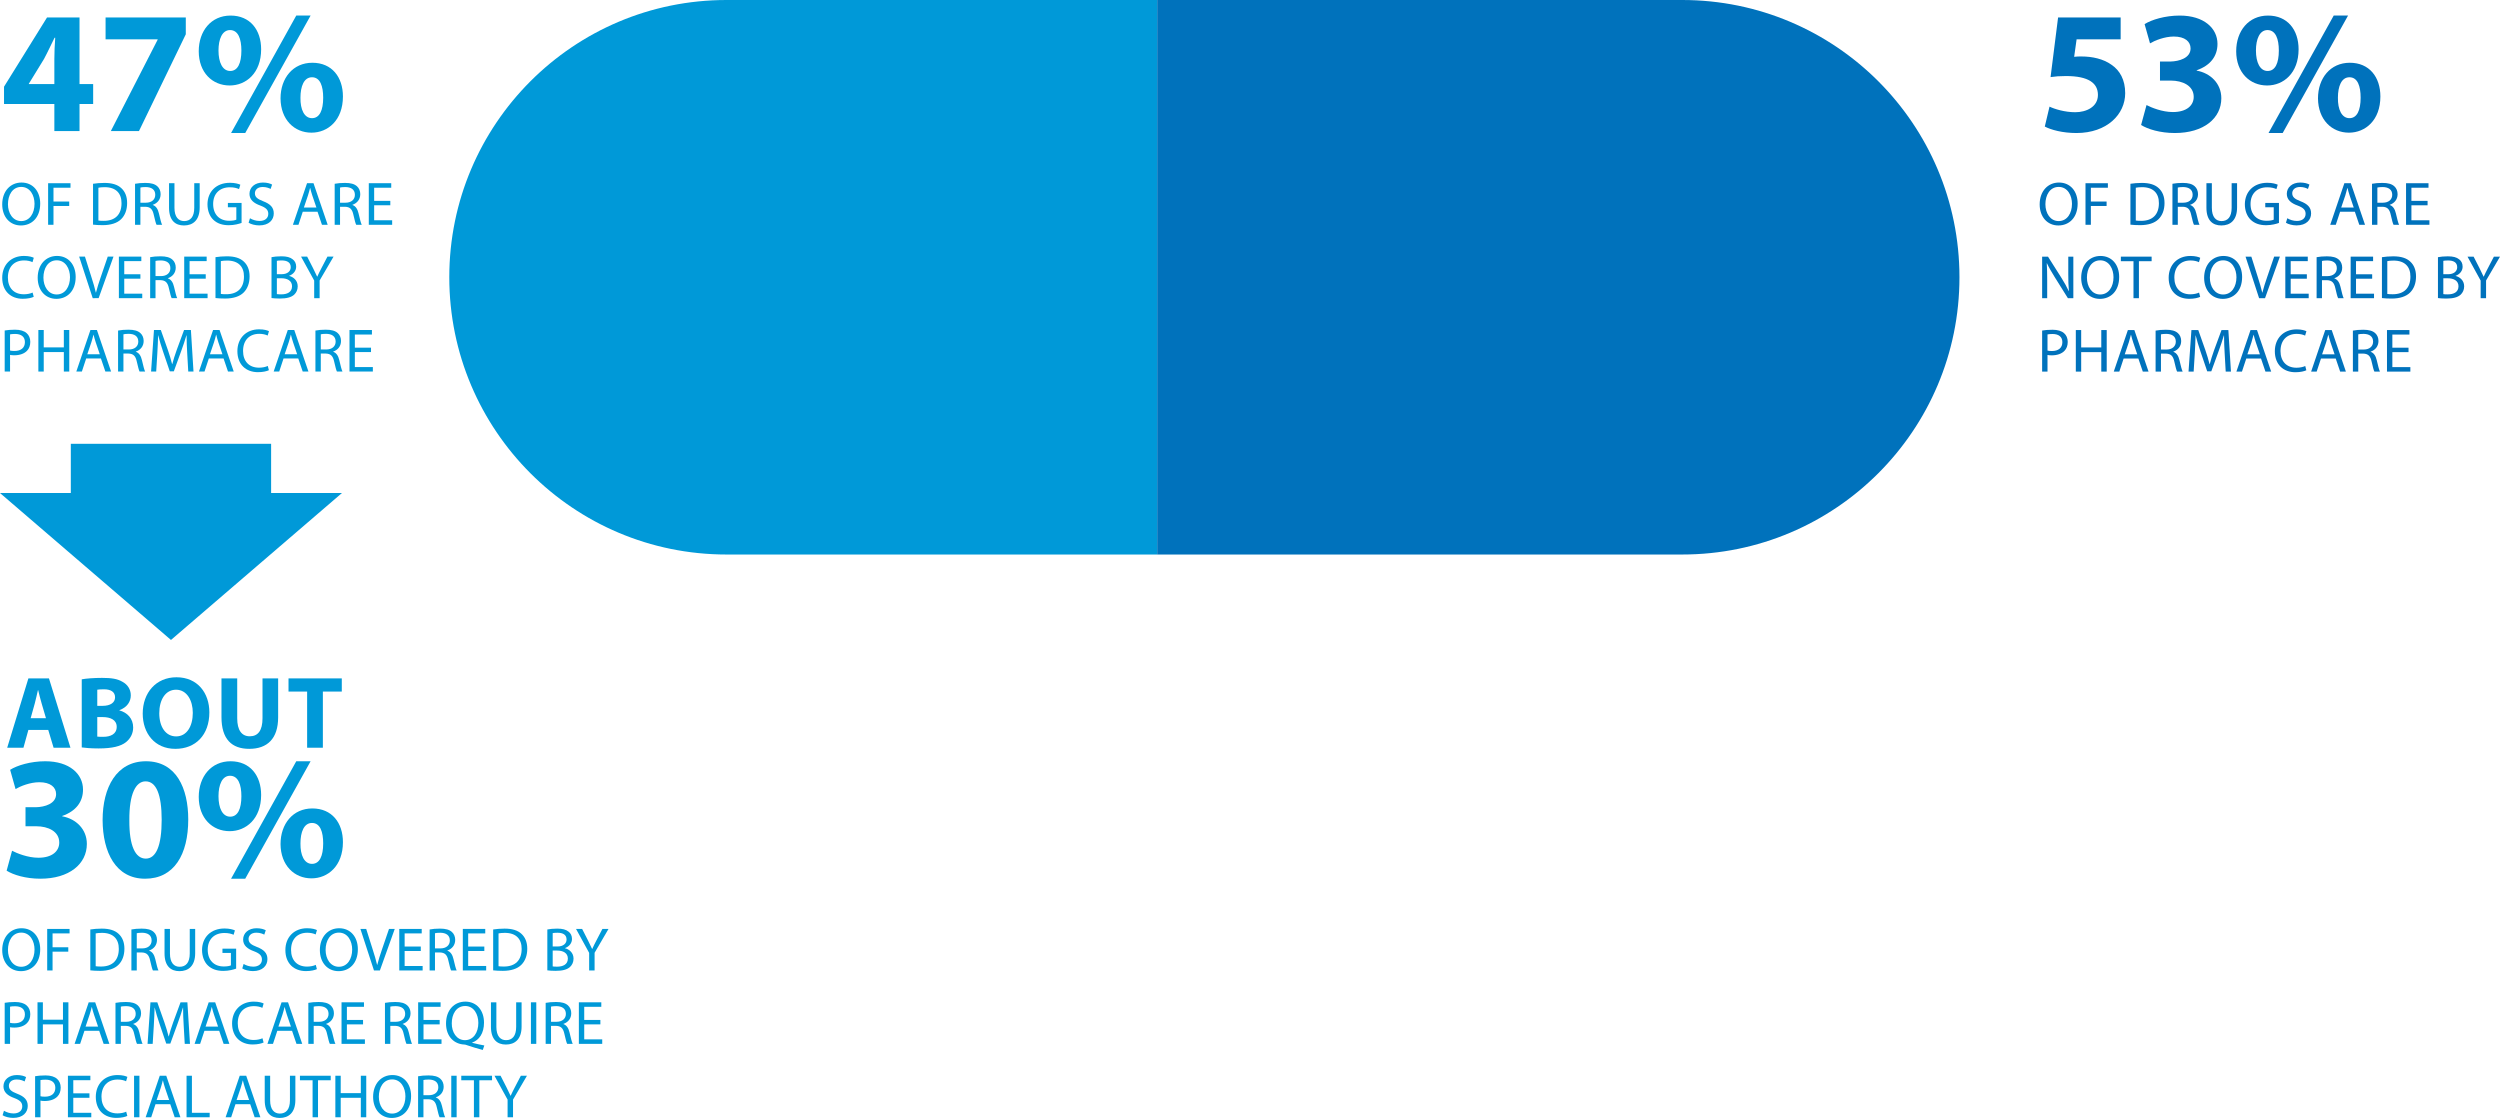
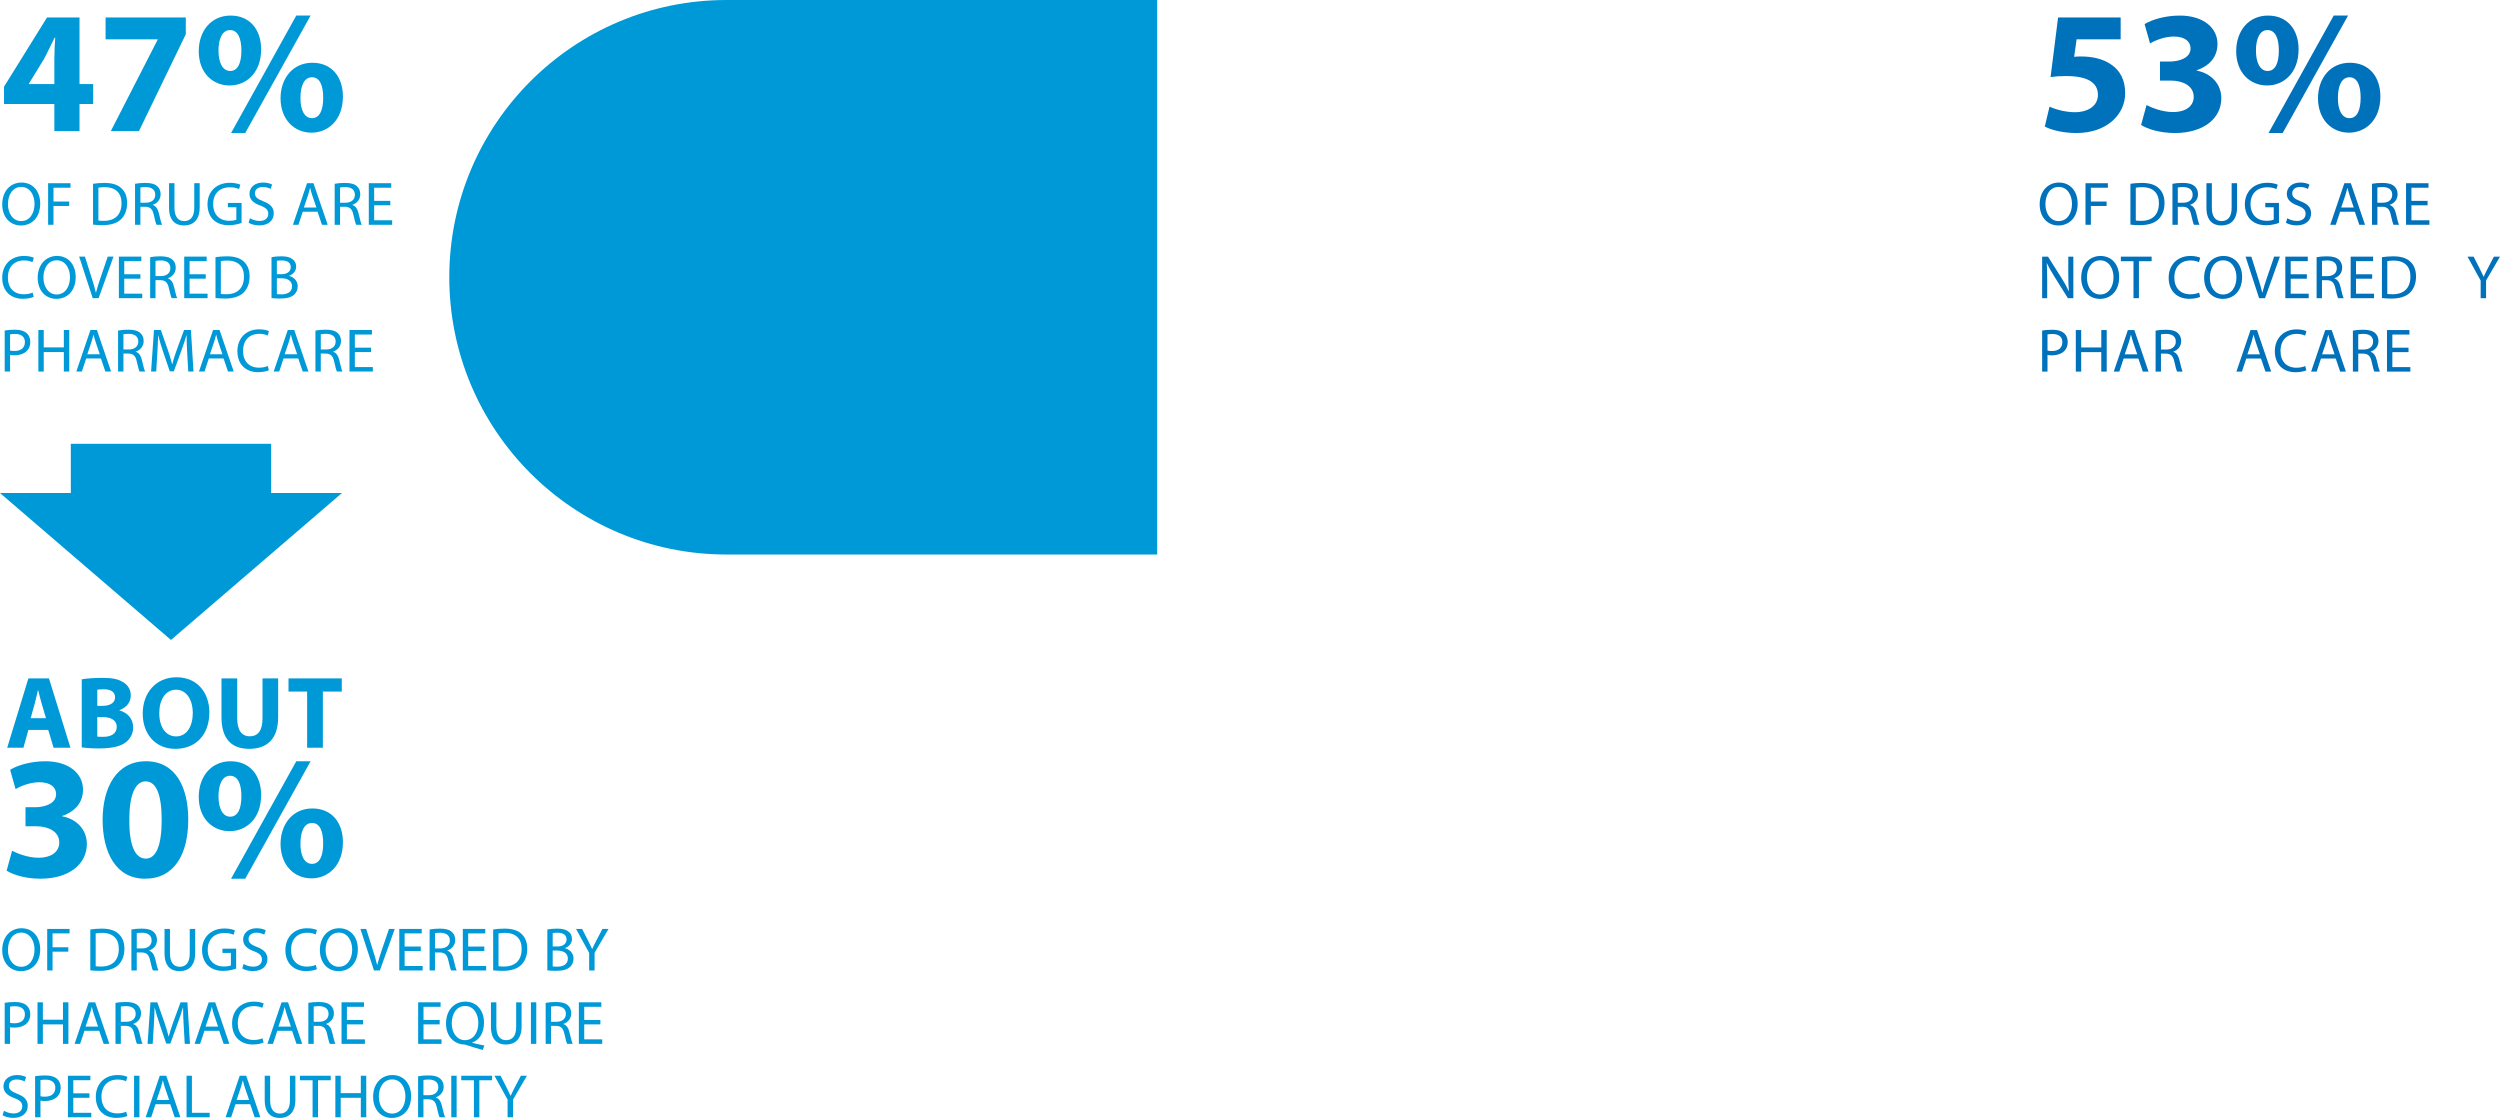
<svg xmlns="http://www.w3.org/2000/svg" version="1.1" id="Layer_1" x="0px" y="0px" width="486.28px" height="217.456px" viewBox="0 0 486.28 217.456" enable-background="new 0 0 486.28 217.456" xml:space="preserve">
  <g>
    <path fill="#0099D8" d="M141.322,0c-29.785,0-53.93,24.145-53.93,53.93s24.145,53.931,53.93,53.931h83.764V0H141.322z" />
-     <path fill="#0072BC" d="M327.208,0H225.086v107.86h102.122c29.786,0,53.93-24.146,53.93-53.931S356.994,0,327.208,0" />
  </g>
  <g>
    <path fill="#0072BC" d="M412.491,7.651h-8.567l-0.476,3.4c0.476-0.068,0.884-0.068,1.428-0.068c2.107,0,4.249,0.476,5.813,1.598   c1.666,1.122,2.686,2.958,2.686,5.542c0,4.113-3.536,7.751-9.485,7.751c-2.686,0-4.93-0.612-6.153-1.258l0.918-3.876   c0.986,0.477,2.992,1.088,4.998,1.088c2.142,0,4.419-1.02,4.419-3.365c0-2.278-1.802-3.672-6.222-3.672   c-1.224,0-2.073,0.068-2.991,0.204l1.462-11.593h12.171V7.651z" />
    <path fill="#0072BC" d="M417.524,20.435c0.918,0.476,3.025,1.359,5.134,1.359c2.686,0,4.045-1.291,4.045-2.957   c0-2.176-2.176-3.162-4.453-3.162h-2.107V11.97h2.006c1.733-0.034,3.943-0.681,3.943-2.55c0-1.326-1.088-2.313-3.264-2.313   c-1.802,0-3.706,0.782-4.624,1.326l-1.054-3.739c1.326-0.851,3.978-1.666,6.833-1.666c4.726,0,7.344,2.481,7.344,5.508   c0,2.346-1.326,4.181-4.046,5.133v0.068c2.652,0.476,4.794,2.481,4.794,5.371c0,3.91-3.434,6.766-9.043,6.766   c-2.856,0-5.27-0.748-6.562-1.563L417.524,20.435z" />
    <path fill="#0072BC" d="M447.103,9.59c0,4.623-2.924,7.037-6.119,7.037c-3.366,0-6.018-2.516-6.018-6.663   c0-3.944,2.414-6.936,6.188-6.936C444.961,3.028,447.103,5.816,447.103,9.59z M438.808,9.827c0,2.313,0.781,3.978,2.277,3.978   c1.462,0,2.176-1.495,2.176-3.978c0-2.243-0.611-3.978-2.21-3.978C439.521,5.85,438.808,7.618,438.808,9.827z M441.255,25.874   l12.681-22.846h2.788l-12.715,22.846H441.255z M463.013,18.769c0,4.624-2.924,7.037-6.119,7.037c-3.332,0-5.983-2.516-6.018-6.663   c0-3.943,2.414-6.936,6.188-6.936C460.871,12.207,463.013,14.995,463.013,18.769z M454.752,19.007   c-0.034,2.312,0.748,3.978,2.243,3.978c1.462,0,2.176-1.496,2.176-3.978c0-2.244-0.577-3.978-2.176-3.978   C455.432,15.029,454.752,16.797,454.752,19.007z" />
    <g>
      <path fill="#0072BC" d="M404.128,39.597c0,2.782-1.69,4.258-3.754,4.258c-2.135,0-3.634-1.655-3.634-4.102    c0-2.566,1.596-4.246,3.754-4.246C402.701,35.507,404.128,37.198,404.128,39.597z M397.855,39.729    c0,1.728,0.936,3.274,2.579,3.274c1.655,0,2.591-1.523,2.591-3.358c0-1.606-0.84-3.286-2.579-3.286    C398.72,36.358,397.855,37.954,397.855,39.729z" />
      <path fill="#0072BC" d="M405.655,35.639h4.354v0.876h-3.31v2.687h3.059v0.863h-3.059v3.658h-1.044V35.639z" />
      <path fill="#0072BC" d="M414.392,35.747c0.636-0.096,1.392-0.168,2.219-0.168c1.5,0,2.567,0.348,3.274,1.008    c0.72,0.659,1.14,1.595,1.14,2.902c0,1.319-0.408,2.398-1.163,3.142c-0.756,0.756-2.003,1.164-3.574,1.164    c-0.744,0-1.367-0.036-1.896-0.097V35.747z M415.436,42.896c0.264,0.048,0.647,0.06,1.056,0.06c2.23,0,3.441-1.247,3.441-3.43    c0.013-1.907-1.067-3.119-3.273-3.119c-0.54,0-0.948,0.049-1.224,0.108V42.896z" />
      <path fill="#0072BC" d="M422.563,35.747c0.528-0.108,1.283-0.168,2.003-0.168c1.115,0,1.835,0.204,2.339,0.659    c0.408,0.36,0.636,0.912,0.636,1.535c0,1.068-0.672,1.775-1.523,2.063v0.036c0.624,0.216,0.996,0.791,1.188,1.631    c0.264,1.127,0.456,1.907,0.624,2.219h-1.079c-0.133-0.228-0.313-0.924-0.54-1.931c-0.24-1.115-0.672-1.535-1.619-1.571h-0.983    v3.502h-1.044V35.747z M423.607,39.429h1.067c1.115,0,1.823-0.611,1.823-1.535c0-1.043-0.756-1.499-1.859-1.511    c-0.504,0-0.863,0.048-1.031,0.096V39.429z" />
      <path fill="#0072BC" d="M430.231,35.639v4.786c0,1.811,0.804,2.578,1.883,2.578c1.199,0,1.967-0.791,1.967-2.578v-4.786h1.056    v4.714c0,2.482-1.308,3.502-3.059,3.502c-1.655,0-2.902-0.947-2.902-3.454v-4.762H430.231z" />
      <path fill="#0072BC" d="M443.284,43.363c-0.468,0.168-1.392,0.443-2.483,0.443c-1.223,0-2.23-0.312-3.021-1.067    c-0.696-0.672-1.128-1.751-1.128-3.011c0.012-2.41,1.667-4.174,4.378-4.174c0.936,0,1.667,0.204,2.015,0.372l-0.252,0.852    c-0.432-0.191-0.972-0.348-1.787-0.348c-1.967,0-3.25,1.224-3.25,3.25c0,2.051,1.235,3.263,3.118,3.263    c0.684,0,1.151-0.097,1.392-0.216v-2.411h-1.644v-0.84h2.663V43.363z" />
      <path fill="#0072BC" d="M444.907,42.451c0.468,0.288,1.151,0.528,1.871,0.528c1.067,0,1.691-0.564,1.691-1.38    c0-0.756-0.433-1.188-1.523-1.606c-1.319-0.468-2.135-1.151-2.135-2.291c0-1.26,1.043-2.195,2.614-2.195    c0.827,0,1.428,0.192,1.787,0.396l-0.288,0.852c-0.264-0.145-0.804-0.384-1.535-0.384c-1.104,0-1.522,0.659-1.522,1.211    c0,0.756,0.491,1.127,1.606,1.56c1.367,0.527,2.063,1.187,2.063,2.374c0,1.248-0.924,2.327-2.831,2.327    c-0.779,0-1.631-0.229-2.063-0.516L444.907,42.451z" />
      <path fill="#0072BC" d="M455.179,41.18l-0.84,2.543h-1.079l2.746-8.084h1.26l2.759,8.084h-1.116l-0.863-2.543H455.179z     M457.829,40.364l-0.791-2.326c-0.181-0.528-0.3-1.008-0.42-1.476h-0.024c-0.12,0.479-0.252,0.972-0.407,1.463l-0.792,2.339    H457.829z" />
      <path fill="#0072BC" d="M461.383,35.747c0.528-0.108,1.283-0.168,2.003-0.168c1.116,0,1.835,0.204,2.339,0.659    c0.408,0.36,0.636,0.912,0.636,1.535c0,1.068-0.672,1.775-1.523,2.063v0.036c0.624,0.216,0.996,0.791,1.188,1.631    c0.264,1.127,0.456,1.907,0.624,2.219h-1.079c-0.133-0.228-0.313-0.924-0.54-1.931c-0.24-1.115-0.672-1.535-1.619-1.571h-0.983    v3.502h-1.044V35.747z M462.427,39.429h1.067c1.115,0,1.823-0.611,1.823-1.535c0-1.043-0.756-1.499-1.859-1.511    c-0.504,0-0.863,0.048-1.031,0.096V39.429z" />
      <path fill="#0072BC" d="M472.193,39.933h-3.143v2.914h3.502v0.876h-4.546v-8.084h4.366v0.876h-3.322v2.555h3.143V39.933z" />
      <g>
        <path fill="#0072BC" d="M397.22,58.003v-8.084h1.14l2.591,4.09c0.6,0.948,1.067,1.8,1.451,2.627l0.023-0.012     c-0.096-1.08-0.119-2.063-0.119-3.322v-3.383h0.983v8.084h-1.056l-2.566-4.102c-0.563-0.899-1.104-1.823-1.512-2.698     l-0.036,0.012c0.061,1.02,0.084,1.99,0.084,3.334v3.454H397.22z" />
        <path fill="#0072BC" d="M412.204,53.877c0,2.783-1.69,4.258-3.754,4.258c-2.135,0-3.634-1.655-3.634-4.102     c0-2.566,1.596-4.246,3.754-4.246C410.777,49.787,412.204,51.479,412.204,53.877z M405.932,54.009     c0,1.728,0.936,3.274,2.579,3.274c1.655,0,2.591-1.523,2.591-3.358c0-1.606-0.84-3.286-2.579-3.286     C406.796,50.639,405.932,52.234,405.932,54.009z" />
        <path fill="#0072BC" d="M414.99,50.807h-2.458v-0.888h5.984v0.888h-2.471v7.196h-1.056V50.807z" />
        <path fill="#0072BC" d="M427.961,57.739c-0.384,0.191-1.151,0.384-2.135,0.384c-2.279,0-3.994-1.439-3.994-4.09     c0-2.53,1.715-4.246,4.222-4.246c1.008,0,1.644,0.216,1.919,0.36l-0.252,0.852c-0.396-0.192-0.959-0.336-1.631-0.336     c-1.895,0-3.154,1.211-3.154,3.334c0,1.979,1.14,3.25,3.106,3.25c0.636,0,1.283-0.132,1.703-0.336L427.961,57.739z" />
        <path fill="#0072BC" d="M436.119,53.877c0,2.783-1.69,4.258-3.754,4.258c-2.135,0-3.634-1.655-3.634-4.102     c0-2.566,1.596-4.246,3.754-4.246C434.692,49.787,436.119,51.479,436.119,53.877z M429.847,54.009     c0,1.728,0.936,3.274,2.579,3.274c1.655,0,2.59-1.523,2.59-3.358c0-1.606-0.839-3.286-2.578-3.286     C430.711,50.639,429.847,52.234,429.847,54.009z" />
        <path fill="#0072BC" d="M439.423,58.003l-2.639-8.084h1.128l1.259,3.982c0.348,1.091,0.647,2.074,0.863,3.022h0.024     c0.228-0.936,0.563-1.955,0.924-3.011l1.367-3.994h1.115l-2.891,8.084H439.423z" />
        <path fill="#0072BC" d="M448.71,54.213h-3.143v2.914h3.502v0.876h-4.546v-8.084h4.366v0.876h-3.322v2.555h3.143V54.213z" />
        <path fill="#0072BC" d="M450.607,50.027c0.528-0.108,1.283-0.168,2.003-0.168c1.116,0,1.835,0.204,2.339,0.66     c0.408,0.359,0.636,0.911,0.636,1.535c0,1.067-0.672,1.774-1.523,2.063v0.036c0.624,0.216,0.996,0.791,1.188,1.631     c0.264,1.127,0.456,1.907,0.624,2.219h-1.079c-0.133-0.228-0.313-0.924-0.54-1.931c-0.24-1.115-0.672-1.535-1.619-1.571h-0.983     v3.502h-1.044V50.027z M451.651,53.709h1.067c1.115,0,1.823-0.611,1.823-1.535c0-1.043-0.756-1.499-1.859-1.511     c-0.504,0-0.863,0.048-1.031,0.096V53.709z" />
        <path fill="#0072BC" d="M461.417,54.213h-3.143v2.914h3.502v0.876h-4.546v-8.084h4.366v0.876h-3.322v2.555h3.143V54.213z" />
        <path fill="#0072BC" d="M463.314,50.027c0.636-0.096,1.392-0.168,2.219-0.168c1.5,0,2.567,0.348,3.274,1.008     c0.72,0.659,1.14,1.595,1.14,2.902c0,1.319-0.408,2.398-1.163,3.142c-0.756,0.756-2.003,1.164-3.574,1.164     c-0.744,0-1.367-0.036-1.896-0.097V50.027z M464.358,57.176c0.264,0.048,0.647,0.06,1.056,0.06c2.23,0,3.441-1.247,3.441-3.43     c0.013-1.907-1.067-3.119-3.273-3.119c-0.54,0-0.948,0.049-1.224,0.108V57.176z" />
-         <path fill="#0072BC" d="M474.211,50.027c0.456-0.096,1.176-0.168,1.907-0.168c1.044,0,1.715,0.18,2.219,0.588     c0.42,0.312,0.672,0.791,0.672,1.427c0,0.78-0.516,1.464-1.367,1.775v0.023c0.768,0.192,1.667,0.828,1.667,2.027     c0,0.695-0.276,1.224-0.684,1.619c-0.563,0.516-1.476,0.756-2.795,0.756c-0.72,0-1.271-0.048-1.619-0.097V50.027z      M475.255,53.338h0.947c1.104,0,1.751-0.576,1.751-1.355c0-0.947-0.72-1.319-1.775-1.319c-0.479,0-0.755,0.036-0.923,0.072     V53.338z M475.255,57.211c0.204,0.036,0.504,0.049,0.875,0.049c1.08,0,2.075-0.396,2.075-1.571c0-1.104-0.947-1.56-2.087-1.56     h-0.863V57.211z" />
        <path fill="#0072BC" d="M482.515,58.003v-3.43l-2.555-4.654h1.187l1.14,2.231c0.313,0.611,0.552,1.104,0.804,1.667h0.024     c0.228-0.528,0.503-1.056,0.815-1.667l1.163-2.231h1.188l-2.711,4.642v3.442H482.515z" />
      </g>
      <g>
        <path fill="#0072BC" d="M397.22,64.296c0.504-0.084,1.164-0.156,2.003-0.156c1.032,0,1.787,0.24,2.268,0.672     c0.443,0.384,0.707,0.972,0.707,1.69c0,0.732-0.216,1.308-0.624,1.728c-0.551,0.588-1.451,0.888-2.47,0.888     c-0.313,0-0.601-0.013-0.84-0.072v3.238h-1.044V64.296z M398.264,68.193c0.228,0.061,0.516,0.084,0.863,0.084     c1.26,0,2.027-0.611,2.027-1.727c0-1.067-0.756-1.584-1.907-1.584c-0.456,0-0.804,0.036-0.983,0.084V68.193z" />
        <path fill="#0072BC" d="M404.815,64.199v3.383h3.91v-3.383h1.055v8.084h-1.055v-3.79h-3.91v3.79h-1.044v-8.084H404.815z" />
        <path fill="#0072BC" d="M413.071,69.74l-0.84,2.543h-1.079l2.746-8.084h1.26l2.759,8.084h-1.116l-0.863-2.543H413.071z      M415.722,68.925l-0.791-2.326c-0.181-0.528-0.3-1.008-0.42-1.476h-0.024c-0.12,0.479-0.252,0.972-0.407,1.463l-0.792,2.339     H415.722z" />
        <path fill="#0072BC" d="M419.288,64.308c0.528-0.108,1.283-0.168,2.003-0.168c1.115,0,1.835,0.204,2.339,0.659     c0.408,0.36,0.636,0.912,0.636,1.535c0,1.068-0.672,1.775-1.523,2.063v0.036c0.624,0.216,0.996,0.791,1.188,1.631     c0.264,1.127,0.456,1.907,0.624,2.219h-1.079c-0.133-0.228-0.313-0.924-0.54-1.931c-0.24-1.115-0.672-1.535-1.619-1.571h-0.983     v3.502h-1.044V64.308z M420.332,67.989h1.067c1.115,0,1.823-0.611,1.823-1.535c0-1.043-0.756-1.499-1.859-1.511     c-0.504,0-0.863,0.048-1.031,0.096V67.989z" />
-         <path fill="#0072BC" d="M432.724,68.733c-0.06-1.128-0.132-2.482-0.12-3.49h-0.036c-0.275,0.947-0.611,1.955-1.019,3.07     l-1.428,3.922h-0.791l-1.308-3.85c-0.384-1.14-0.708-2.184-0.936-3.143h-0.024c-0.023,1.008-0.084,2.362-0.155,3.574     l-0.216,3.466h-0.996l0.564-8.084h1.331l1.379,3.91c0.336,0.995,0.611,1.883,0.815,2.723h0.036     c0.204-0.815,0.492-1.703,0.852-2.723l1.439-3.91h1.331l0.504,8.084h-1.02L432.724,68.733z" />
        <path fill="#0072BC" d="M436.927,69.74l-0.84,2.543h-1.079l2.746-8.084h1.26l2.759,8.084h-1.116l-0.863-2.543H436.927z      M439.577,68.925l-0.791-2.326c-0.181-0.528-0.3-1.008-0.42-1.476h-0.024c-0.12,0.479-0.252,0.972-0.407,1.463l-0.792,2.339     H439.577z" />
        <path fill="#0072BC" d="M448.612,72.02c-0.384,0.191-1.151,0.384-2.135,0.384c-2.279,0-3.994-1.439-3.994-4.09     c0-2.53,1.715-4.246,4.222-4.246c1.008,0,1.644,0.216,1.919,0.36l-0.252,0.852c-0.396-0.192-0.959-0.336-1.631-0.336     c-1.895,0-3.154,1.211-3.154,3.334c0,1.979,1.14,3.25,3.106,3.25c0.636,0,1.283-0.132,1.703-0.336L448.612,72.02z" />
        <path fill="#0072BC" d="M451.459,69.74l-0.84,2.543h-1.079l2.746-8.084h1.26l2.759,8.084h-1.115l-0.864-2.543H451.459z      M454.109,68.925l-0.791-2.326c-0.181-0.528-0.3-1.008-0.42-1.476h-0.024c-0.12,0.479-0.252,0.972-0.407,1.463l-0.792,2.339     H454.109z" />
        <path fill="#0072BC" d="M457.663,64.308c0.528-0.108,1.283-0.168,2.003-0.168c1.115,0,1.835,0.204,2.339,0.659     c0.408,0.36,0.636,0.912,0.636,1.535c0,1.068-0.672,1.775-1.523,2.063v0.036c0.624,0.216,0.996,0.791,1.188,1.631     c0.264,1.127,0.456,1.907,0.624,2.219h-1.079c-0.133-0.228-0.313-0.924-0.54-1.931c-0.24-1.115-0.672-1.535-1.619-1.571h-0.983     v3.502h-1.044V64.308z M458.707,67.989h1.067c1.115,0,1.823-0.611,1.823-1.535c0-1.043-0.756-1.499-1.859-1.511     c-0.504,0-0.863,0.048-1.031,0.096V67.989z" />
        <path fill="#0072BC" d="M468.485,68.493h-3.143v2.914h3.502v0.876h-4.546v-8.084h4.366v0.876h-3.322v2.555h3.143V68.493z" />
      </g>
    </g>
  </g>
  <g>
    <g>
      <path fill="#0099D8" d="M10.573,25.5v-5.27H0.782v-3.365L9.145,3.402h6.323v12.952h2.652v3.876h-2.652v5.27H10.573z     M10.573,16.354v-4.896c0-1.325,0.068-2.686,0.17-4.113h-0.136c-0.714,1.428-1.292,2.72-2.04,4.113l-2.958,4.828v0.067H10.573z" />
      <path fill="#0099D8" d="M36.14,3.402v3.264L27.029,25.5h-5.474l9.111-17.78V7.651H20.536V3.402H36.14z" />
      <path fill="#0099D8" d="M50.794,9.59c0,4.623-2.924,7.037-6.119,7.037c-3.366,0-6.018-2.516-6.018-6.663    c0-3.944,2.414-6.936,6.188-6.936C48.652,3.028,50.794,5.816,50.794,9.59z M42.499,9.827c0,2.313,0.782,3.978,2.277,3.978    c1.462,0,2.176-1.495,2.176-3.978c0-2.243-0.612-3.978-2.209-3.978C43.213,5.85,42.499,7.618,42.499,9.827z M44.946,25.874    L57.627,3.028h2.788L47.7,25.874H44.946z M66.704,18.769c0,4.624-2.923,7.037-6.119,7.037c-3.332,0-5.983-2.516-6.018-6.663    c0-3.943,2.414-6.936,6.188-6.936C64.563,12.207,66.704,14.995,66.704,18.769z M58.443,19.007    c-0.034,2.312,0.748,3.978,2.244,3.978c1.462,0,2.176-1.496,2.176-3.978c0-2.244-0.578-3.978-2.176-3.978    C59.123,15.029,58.443,16.797,58.443,19.007z" />
    </g>
    <g>
      <path fill="#0099D8" d="M7.82,39.597c0,2.782-1.691,4.258-3.754,4.258c-2.135,0-3.634-1.655-3.634-4.102    c0-2.566,1.595-4.246,3.754-4.246C6.393,35.507,7.82,37.198,7.82,39.597z M1.547,39.729c0,1.728,0.935,3.274,2.579,3.274    c1.655,0,2.59-1.523,2.59-3.358c0-1.606-0.839-3.286-2.579-3.286C2.411,36.358,1.547,37.954,1.547,39.729z" />
      <path fill="#0099D8" d="M9.359,35.639h4.354v0.876h-3.31v2.687h3.058v0.863h-3.058v3.658H9.359V35.639z" />
      <path fill="#0099D8" d="M18.095,35.747c0.636-0.096,1.391-0.168,2.219-0.168c1.499,0,2.566,0.348,3.274,1.008    c0.72,0.659,1.14,1.595,1.14,2.902c0,1.319-0.408,2.398-1.164,3.142c-0.755,0.756-2.003,1.164-3.574,1.164    c-0.744,0-1.367-0.036-1.895-0.097V35.747z M19.139,42.896c0.264,0.048,0.647,0.06,1.055,0.06c2.231,0,3.442-1.247,3.442-3.43    c0.012-1.907-1.067-3.119-3.274-3.119c-0.54,0-0.947,0.049-1.223,0.108V42.896z" />
      <path fill="#0099D8" d="M26.267,35.747c0.528-0.108,1.283-0.168,2.003-0.168c1.115,0,1.835,0.204,2.338,0.659    c0.408,0.36,0.636,0.912,0.636,1.535c0,1.068-0.671,1.775-1.523,2.063v0.036c0.624,0.216,0.995,0.791,1.187,1.631    c0.264,1.127,0.456,1.907,0.624,2.219h-1.08c-0.132-0.228-0.312-0.924-0.54-1.931c-0.24-1.115-0.672-1.535-1.619-1.571h-0.983    v3.502h-1.043V35.747z M27.311,39.429h1.067c1.115,0,1.823-0.611,1.823-1.535c0-1.043-0.755-1.499-1.859-1.511    c-0.504,0-0.863,0.048-1.031,0.096V39.429z" />
      <path fill="#0099D8" d="M33.935,35.639v4.786c0,1.811,0.803,2.578,1.883,2.578c1.199,0,1.967-0.791,1.967-2.578v-4.786h1.056    v4.714c0,2.482-1.308,3.502-3.059,3.502c-1.655,0-2.902-0.947-2.902-3.454v-4.762H33.935z" />
      <path fill="#0099D8" d="M46.987,43.363c-0.468,0.168-1.391,0.443-2.482,0.443c-1.224,0-2.231-0.312-3.022-1.067    c-0.695-0.672-1.127-1.751-1.127-3.011c0.012-2.41,1.667-4.174,4.378-4.174c0.935,0,1.667,0.204,2.015,0.372l-0.252,0.852    c-0.432-0.191-0.971-0.348-1.787-0.348c-1.967,0-3.25,1.224-3.25,3.25c0,2.051,1.235,3.263,3.118,3.263    c0.684,0,1.151-0.097,1.391-0.216v-2.411h-1.643v-0.84h2.663V43.363z" />
      <path fill="#0099D8" d="M48.623,42.451c0.468,0.288,1.151,0.528,1.871,0.528c1.067,0,1.691-0.564,1.691-1.38    c0-0.756-0.432-1.188-1.523-1.606c-1.319-0.468-2.135-1.151-2.135-2.291c0-1.26,1.043-2.195,2.614-2.195    c0.828,0,1.427,0.192,1.787,0.396l-0.288,0.852c-0.264-0.145-0.803-0.384-1.535-0.384c-1.103,0-1.523,0.659-1.523,1.211    c0,0.756,0.492,1.127,1.607,1.56c1.367,0.527,2.063,1.187,2.063,2.374c0,1.248-0.923,2.327-2.831,2.327    c-0.779,0-1.631-0.229-2.063-0.516L48.623,42.451z" />
      <path fill="#0099D8" d="M58.894,41.18l-0.839,2.543h-1.08l2.747-8.084h1.259l2.758,8.084h-1.115l-0.863-2.543H58.894z     M61.544,40.364l-0.792-2.326c-0.18-0.528-0.3-1.008-0.419-1.476h-0.024c-0.12,0.479-0.251,0.972-0.408,1.463l-0.792,2.339H61.544    z" />
      <path fill="#0099D8" d="M65.099,35.747c0.527-0.108,1.283-0.168,2.003-0.168c1.115,0,1.835,0.204,2.338,0.659    c0.408,0.36,0.636,0.912,0.636,1.535c0,1.068-0.671,1.775-1.523,2.063v0.036c0.624,0.216,0.995,0.791,1.187,1.631    c0.264,1.127,0.456,1.907,0.624,2.219h-1.08c-0.132-0.228-0.312-0.924-0.54-1.931c-0.24-1.115-0.672-1.535-1.619-1.571h-0.983    v3.502h-1.043V35.747z M66.142,39.429h1.067c1.115,0,1.823-0.611,1.823-1.535c0-1.043-0.755-1.499-1.859-1.511    c-0.504,0-0.863,0.048-1.031,0.096V39.429z" />
      <path fill="#0099D8" d="M75.92,39.933h-3.142v2.914h3.502v0.876h-4.545v-8.084h4.366v0.876h-3.322v2.555h3.142V39.933z" />
    </g>
    <g>
      <g>
        <path fill="#0099D8" d="M6.561,57.734c-0.384,0.191-1.151,0.384-2.135,0.384c-2.279,0-3.994-1.439-3.994-4.09     c0-2.53,1.715-4.246,4.222-4.246c1.008,0,1.643,0.216,1.919,0.36L6.32,50.994c-0.396-0.192-0.959-0.336-1.631-0.336     c-1.895,0-3.154,1.211-3.154,3.334c0,1.979,1.139,3.25,3.106,3.25c0.636,0,1.283-0.132,1.703-0.336L6.561,57.734z" />
        <path fill="#0099D8" d="M14.72,53.872c0,2.782-1.691,4.258-3.754,4.258c-2.135,0-3.634-1.655-3.634-4.102     c0-2.566,1.595-4.246,3.754-4.246C13.292,49.782,14.72,51.474,14.72,53.872z M8.447,54.004c0,1.728,0.935,3.274,2.578,3.274     c1.655,0,2.591-1.523,2.591-3.358c0-1.606-0.839-3.286-2.579-3.286C9.311,50.634,8.447,52.229,8.447,54.004z" />
        <path fill="#0099D8" d="M18.034,57.998l-2.639-8.084h1.127l1.259,3.982c0.348,1.091,0.648,2.074,0.864,3.022h0.024     c0.228-0.936,0.563-1.955,0.923-3.011l1.367-3.994h1.116l-2.891,8.084H18.034z" />
        <path fill="#0099D8" d="M27.309,54.208h-3.142v2.914h3.502v0.876h-4.545v-8.084h4.366v0.876h-3.322v2.555h3.142V54.208z" />
        <path fill="#0099D8" d="M29.207,50.022c0.527-0.108,1.283-0.168,2.003-0.168c1.115,0,1.835,0.204,2.338,0.659     c0.408,0.36,0.636,0.912,0.636,1.535c0,1.068-0.671,1.775-1.523,2.063v0.036c0.624,0.216,0.995,0.791,1.187,1.631     c0.264,1.127,0.456,1.907,0.624,2.219h-1.08c-0.132-0.228-0.312-0.924-0.54-1.931c-0.24-1.115-0.672-1.535-1.619-1.571H30.25     v3.502h-1.043V50.022z M30.25,53.704h1.067c1.115,0,1.823-0.611,1.823-1.535c0-1.043-0.755-1.499-1.859-1.511     c-0.504,0-0.863,0.048-1.031,0.096V53.704z" />
        <path fill="#0099D8" d="M40.017,54.208h-3.142v2.914h3.502v0.876h-4.545v-8.084h4.365v0.876h-3.322v2.555h3.142V54.208z" />
        <path fill="#0099D8" d="M41.915,50.022c0.636-0.096,1.391-0.168,2.219-0.168c1.499,0,2.566,0.348,3.274,1.008     c0.72,0.659,1.14,1.595,1.14,2.902c0,1.319-0.408,2.398-1.164,3.142c-0.755,0.756-2.003,1.164-3.574,1.164     c-0.744,0-1.368-0.036-1.895-0.097V50.022z M42.958,57.171c0.264,0.048,0.647,0.06,1.055,0.06c2.231,0,3.442-1.247,3.442-3.43     c0.012-1.907-1.067-3.119-3.274-3.119c-0.54,0-0.947,0.049-1.223,0.108V57.171z" />
        <path fill="#0099D8" d="M52.811,50.022c0.456-0.096,1.175-0.168,1.907-0.168c1.043,0,1.715,0.18,2.219,0.588     c0.42,0.312,0.672,0.791,0.672,1.427c0,0.78-0.516,1.464-1.367,1.775v0.023c0.768,0.192,1.667,0.828,1.667,2.027     c0,0.695-0.276,1.224-0.684,1.619c-0.564,0.516-1.475,0.756-2.794,0.756c-0.72,0-1.271-0.048-1.619-0.097V50.022z M53.854,53.333     h0.947c1.104,0,1.751-0.576,1.751-1.355c0-0.947-0.719-1.319-1.775-1.319c-0.479,0-0.755,0.036-0.923,0.072V53.333z      M53.854,57.206c0.204,0.036,0.503,0.049,0.875,0.049c1.079,0,2.075-0.396,2.075-1.571c0-1.104-0.947-1.56-2.087-1.56h-0.863     V57.206z" />
-         <path fill="#0099D8" d="M61.113,57.998v-3.43l-2.555-4.654h1.188l1.139,2.231c0.312,0.611,0.552,1.104,0.804,1.667h0.024     c0.228-0.528,0.504-1.056,0.815-1.667l1.164-2.231h1.188l-2.71,4.642v3.442H61.113z" />
      </g>
    </g>
    <g>
      <g>
        <path fill="#0099D8" d="M0.912,64.285c0.503-0.084,1.163-0.156,2.003-0.156c1.031,0,1.787,0.24,2.267,0.672     c0.444,0.384,0.708,0.972,0.708,1.69c0,0.732-0.216,1.308-0.624,1.728c-0.552,0.588-1.451,0.888-2.471,0.888     c-0.312,0-0.6-0.013-0.839-0.072v3.238H0.912V64.285z M1.955,68.183c0.228,0.06,0.516,0.084,0.863,0.084     c1.259,0,2.027-0.611,2.027-1.727c0-1.067-0.755-1.584-1.907-1.584c-0.456,0-0.804,0.036-0.983,0.084V68.183z" />
        <path fill="#0099D8" d="M8.507,64.188v3.383h3.91v-3.383h1.056v8.084h-1.056v-3.79h-3.91v3.79H7.463v-8.084H8.507z" />
        <path fill="#0099D8" d="M16.763,69.729l-0.839,2.543h-1.08l2.747-8.084h1.259l2.758,8.084h-1.115l-0.864-2.543H16.763z      M19.413,68.914l-0.792-2.326c-0.18-0.528-0.3-1.008-0.419-1.476h-0.024c-0.12,0.479-0.251,0.972-0.408,1.463l-0.792,2.339     H19.413z" />
        <path fill="#0099D8" d="M22.967,64.297c0.528-0.108,1.283-0.168,2.003-0.168c1.115,0,1.835,0.204,2.338,0.66     c0.408,0.359,0.636,0.911,0.636,1.535c0,1.067-0.671,1.774-1.523,2.063v0.036c0.624,0.216,0.995,0.791,1.187,1.631     c0.264,1.127,0.456,1.907,0.624,2.219h-1.08c-0.132-0.228-0.312-0.924-0.54-1.931c-0.24-1.115-0.672-1.535-1.619-1.571h-0.983     v3.502h-1.043V64.297z M24.011,67.979h1.067c1.115,0,1.823-0.611,1.823-1.535c0-1.043-0.755-1.499-1.859-1.511     c-0.504,0-0.863,0.048-1.031,0.096V67.979z" />
        <path fill="#0099D8" d="M36.416,68.723c-0.06-1.128-0.132-2.482-0.12-3.49H36.26c-0.276,0.947-0.612,1.955-1.02,3.07     l-1.427,3.922h-0.792l-1.307-3.85c-0.384-1.14-0.708-2.184-0.936-3.143h-0.024c-0.024,1.008-0.084,2.362-0.156,3.574     l-0.216,3.466h-0.995l0.563-8.084h1.331l1.379,3.91c0.336,0.995,0.612,1.883,0.815,2.723h0.036     c0.204-0.815,0.492-1.703,0.852-2.723l1.439-3.91h1.331l0.504,8.084h-1.02L36.416,68.723z" />
        <path fill="#0099D8" d="M40.618,69.729l-0.839,2.543h-1.08l2.747-8.084h1.259l2.758,8.084h-1.115l-0.864-2.543H40.618z      M43.269,68.914l-0.792-2.326c-0.18-0.528-0.3-1.008-0.419-1.476h-0.024c-0.12,0.479-0.251,0.972-0.408,1.463l-0.792,2.339     H43.269z" />
        <path fill="#0099D8" d="M52.304,72.009c-0.384,0.191-1.151,0.384-2.135,0.384c-2.279,0-3.994-1.439-3.994-4.09     c0-2.53,1.715-4.246,4.222-4.246c1.007,0,1.643,0.216,1.919,0.36l-0.252,0.852c-0.396-0.192-0.959-0.336-1.631-0.336     c-1.895,0-3.154,1.211-3.154,3.334c0,1.979,1.139,3.25,3.106,3.25c0.635,0,1.283-0.132,1.703-0.336L52.304,72.009z" />
        <path fill="#0099D8" d="M55.15,69.729l-0.839,2.543h-1.08l2.747-8.084h1.259l2.758,8.084H58.88l-0.864-2.543H55.15z      M57.801,68.914l-0.792-2.326c-0.18-0.528-0.3-1.008-0.419-1.476h-0.024c-0.12,0.479-0.251,0.972-0.408,1.463l-0.792,2.339     H57.801z" />
        <path fill="#0099D8" d="M61.355,64.297c0.528-0.108,1.283-0.168,2.003-0.168c1.115,0,1.835,0.204,2.338,0.66     c0.408,0.359,0.636,0.911,0.636,1.535c0,1.067-0.671,1.774-1.523,2.063v0.036c0.624,0.216,0.995,0.791,1.187,1.631     c0.264,1.127,0.456,1.907,0.624,2.219h-1.08c-0.132-0.228-0.312-0.924-0.54-1.931c-0.24-1.115-0.672-1.535-1.619-1.571h-0.983     v3.502h-1.043V64.297z M62.398,67.979h1.067c1.115,0,1.823-0.611,1.823-1.535c0-1.043-0.755-1.499-1.859-1.511     c-0.504,0-0.863,0.048-1.031,0.096V67.979z" />
        <path fill="#0099D8" d="M72.165,68.482h-3.142v2.914h3.502v0.876h-4.545v-8.084h4.366v0.876h-3.322v2.555h3.142V68.482z" />
      </g>
    </g>
  </g>
  <polygon fill="#0099D8" points="52.735,95.9 52.735,86.319 13.775,86.319 13.775,95.9 0,95.9 16.628,110.19 33.256,124.479   49.884,110.19 66.511,95.9 " />
  <g>
    <g>
      <path fill="#0099D8" d="M2.346,165.48c0.918,0.476,3.026,1.359,5.134,1.359c2.686,0,4.045-1.291,4.045-2.957    c0-2.176-2.176-3.162-4.454-3.162H4.963v-3.705h2.006c1.734-0.034,3.944-0.681,3.944-2.55c0-1.326-1.088-2.313-3.264-2.313    c-1.802,0-3.706,0.782-4.624,1.326l-1.054-3.739c1.326-0.851,3.978-1.666,6.833-1.666c4.726,0,7.343,2.481,7.343,5.508    c0,2.346-1.326,4.182-4.046,5.133v0.068c2.652,0.476,4.794,2.481,4.794,5.371c0,3.91-3.434,6.766-9.043,6.766    c-2.855,0-5.269-0.748-6.561-1.563L2.346,165.48z" />
      <path fill="#0099D8" d="M36.616,159.395c0,6.834-2.753,11.525-8.397,11.525c-5.711,0-8.227-5.134-8.261-11.389    c0-6.392,2.72-11.457,8.431-11.457C34.304,148.074,36.616,153.344,36.616,159.395z M25.159,159.531    c-0.034,5.065,1.189,7.479,3.195,7.479s3.094-2.516,3.094-7.547c0-4.896-1.054-7.479-3.127-7.479    C26.417,151.983,25.125,154.397,25.159,159.531z" />
      <path fill="#0099D8" d="M50.794,154.636c0,4.623-2.924,7.037-6.119,7.037c-3.366,0-6.018-2.516-6.018-6.663    c0-3.944,2.414-6.936,6.188-6.936C48.652,148.074,50.794,150.862,50.794,154.636z M42.499,154.873    c0,2.313,0.782,3.979,2.277,3.979c1.462,0,2.176-1.496,2.176-3.979c0-2.243-0.612-3.978-2.209-3.978    C43.213,150.896,42.499,152.664,42.499,154.873z M44.946,170.92l12.681-22.846h2.788L47.7,170.92H44.946z M66.704,163.814    c0,4.624-2.923,7.037-6.119,7.037c-3.332,0-5.983-2.516-6.018-6.663c0-3.943,2.414-6.936,6.188-6.936    C64.563,157.253,66.704,160.041,66.704,163.814z M58.443,164.053c-0.034,2.312,0.748,3.978,2.244,3.978    c1.462,0,2.176-1.496,2.176-3.978c0-2.244-0.578-3.978-2.176-3.978C59.123,160.075,58.443,161.843,58.443,164.053z" />
    </g>
    <g>
      <g>
        <path fill="#0099D8" d="M7.82,184.644c0,2.782-1.691,4.258-3.754,4.258c-2.135,0-3.634-1.655-3.634-4.102     c0-2.566,1.595-4.246,3.754-4.246C6.393,180.554,7.82,182.245,7.82,184.644z M1.547,184.775c0,1.728,0.935,3.274,2.579,3.274     c1.655,0,2.59-1.523,2.59-3.358c0-1.606-0.839-3.286-2.579-3.286C2.411,181.405,1.547,183.001,1.547,184.775z" />
        <path fill="#0099D8" d="M9.18,180.686h4.354v0.876h-3.31v2.687h3.058v0.863h-3.058v3.658H9.18V180.686z" />
        <path fill="#0099D8" d="M17.567,180.794c0.636-0.096,1.391-0.168,2.219-0.168c1.499,0,2.566,0.348,3.274,1.008     c0.72,0.659,1.14,1.595,1.14,2.902c0,1.319-0.408,2.398-1.164,3.142c-0.755,0.756-2.003,1.164-3.574,1.164     c-0.744,0-1.368-0.036-1.895-0.097V180.794z M18.611,187.942c0.264,0.048,0.647,0.06,1.055,0.06c2.231,0,3.442-1.247,3.442-3.43     c0.012-1.907-1.067-3.119-3.274-3.119c-0.54,0-0.947,0.049-1.223,0.108V187.942z" />
        <path fill="#0099D8" d="M25.559,180.794c0.528-0.108,1.283-0.168,2.003-0.168c1.115,0,1.835,0.204,2.338,0.659     c0.408,0.36,0.636,0.912,0.636,1.535c0,1.068-0.671,1.775-1.523,2.063v0.036c0.624,0.216,0.995,0.791,1.187,1.631     c0.264,1.127,0.456,1.907,0.624,2.219h-1.08c-0.132-0.228-0.312-0.924-0.54-1.931c-0.24-1.115-0.672-1.535-1.619-1.571h-0.983     v3.502h-1.043V180.794z M26.603,184.476h1.067c1.115,0,1.823-0.611,1.823-1.535c0-1.043-0.755-1.499-1.859-1.511     c-0.504,0-0.863,0.048-1.031,0.096V184.476z" />
        <path fill="#0099D8" d="M33.059,180.686v4.786c0,1.811,0.803,2.578,1.883,2.578c1.199,0,1.967-0.791,1.967-2.578v-4.786h1.056     v4.714c0,2.482-1.308,3.502-3.059,3.502c-1.655,0-2.902-0.947-2.902-3.454v-4.762H33.059z" />
        <path fill="#0099D8" d="M45.931,188.41c-0.468,0.168-1.391,0.443-2.482,0.443c-1.223,0-2.231-0.312-3.022-1.067     c-0.696-0.672-1.127-1.751-1.127-3.011c0.012-2.41,1.667-4.174,4.378-4.174c0.935,0,1.667,0.204,2.015,0.372l-0.252,0.852     c-0.432-0.191-0.971-0.348-1.787-0.348c-1.967,0-3.25,1.224-3.25,3.25c0,2.051,1.235,3.263,3.118,3.263     c0.684,0,1.151-0.097,1.392-0.216v-2.411h-1.644v-0.84h2.663V188.41z" />
        <path fill="#0099D8" d="M47.387,187.498c0.468,0.288,1.151,0.528,1.871,0.528c1.067,0,1.691-0.564,1.691-1.38     c0-0.756-0.432-1.188-1.523-1.606c-1.319-0.468-2.135-1.151-2.135-2.291c0-1.26,1.043-2.195,2.614-2.195     c0.828,0,1.427,0.192,1.787,0.396l-0.288,0.852c-0.264-0.145-0.803-0.384-1.535-0.384c-1.103,0-1.523,0.659-1.523,1.211     c0,0.756,0.492,1.127,1.607,1.56c1.367,0.527,2.063,1.187,2.063,2.374c0,1.248-0.923,2.327-2.831,2.327     c-0.779,0-1.631-0.229-2.063-0.516L47.387,187.498z" />
        <path fill="#0099D8" d="M61.64,188.506c-0.384,0.191-1.151,0.384-2.135,0.384c-2.279,0-3.994-1.439-3.994-4.09     c0-2.53,1.715-4.246,4.222-4.246c1.008,0,1.643,0.216,1.919,0.36l-0.252,0.852c-0.396-0.192-0.959-0.336-1.631-0.336     c-1.895,0-3.154,1.211-3.154,3.334c0,1.979,1.139,3.25,3.106,3.25c0.636,0,1.283-0.132,1.703-0.336L61.64,188.506z" />
        <path fill="#0099D8" d="M69.607,184.644c0,2.782-1.691,4.258-3.754,4.258c-2.135,0-3.634-1.655-3.634-4.102     c0-2.566,1.595-4.246,3.754-4.246C68.18,180.554,69.607,182.245,69.607,184.644z M63.334,184.775     c0,1.728,0.935,3.274,2.579,3.274c1.655,0,2.59-1.523,2.59-3.358c0-1.606-0.839-3.286-2.579-3.286     C64.198,181.405,63.334,183.001,63.334,184.775z" />
        <path fill="#0099D8" d="M72.742,188.77l-2.639-8.084h1.127l1.259,3.982c0.348,1.091,0.648,2.074,0.864,3.022h0.024     c0.228-0.936,0.563-1.955,0.923-3.011l1.367-3.994h1.116l-2.891,8.084H72.742z" />
        <path fill="#0099D8" d="M81.848,184.979h-3.142v2.914h3.502v0.876h-4.545v-8.084h4.366v0.876h-3.322v2.555h3.142V184.979z" />
        <path fill="#0099D8" d="M83.566,180.794c0.527-0.108,1.283-0.168,2.003-0.168c1.115,0,1.835,0.204,2.338,0.659     c0.408,0.36,0.636,0.912,0.636,1.535c0,1.068-0.671,1.775-1.523,2.063v0.036c0.624,0.216,0.995,0.791,1.187,1.631     c0.264,1.127,0.456,1.907,0.624,2.219h-1.08c-0.132-0.228-0.312-0.924-0.54-1.931c-0.24-1.115-0.672-1.535-1.619-1.571H84.61     v3.502h-1.043V180.794z M84.61,184.476h1.067c1.115,0,1.823-0.611,1.823-1.535c0-1.043-0.755-1.499-1.859-1.511     c-0.504,0-0.863,0.048-1.031,0.096V184.476z" />
        <path fill="#0099D8" d="M94.208,184.979h-3.142v2.914h3.502v0.876h-4.545v-8.084h4.365v0.876h-3.322v2.555h3.142V184.979z" />
        <path fill="#0099D8" d="M95.926,180.794c0.636-0.096,1.391-0.168,2.219-0.168c1.499,0,2.566,0.348,3.274,1.008     c0.72,0.659,1.14,1.595,1.14,2.902c0,1.319-0.408,2.398-1.164,3.142c-0.755,0.756-2.003,1.164-3.574,1.164     c-0.744,0-1.367-0.036-1.895-0.097V180.794z M96.97,187.942c0.264,0.048,0.647,0.06,1.055,0.06c2.231,0,3.442-1.247,3.442-3.43     c0.012-1.907-1.067-3.119-3.274-3.119c-0.54,0-0.947,0.049-1.223,0.108V187.942z" />
        <path fill="#0099D8" d="M106.462,180.794c0.456-0.096,1.175-0.168,1.907-0.168c1.043,0,1.715,0.18,2.219,0.588     c0.42,0.312,0.672,0.791,0.672,1.427c0,0.78-0.516,1.464-1.367,1.775v0.023c0.768,0.192,1.667,0.828,1.667,2.027     c0,0.695-0.276,1.224-0.684,1.619c-0.564,0.516-1.475,0.756-2.794,0.756c-0.72,0-1.271-0.048-1.619-0.097V180.794z      M107.505,184.104h0.947c1.104,0,1.751-0.576,1.751-1.355c0-0.947-0.719-1.319-1.775-1.319c-0.479,0-0.755,0.036-0.923,0.072     V184.104z M107.505,187.978c0.204,0.036,0.503,0.049,0.875,0.049c1.079,0,2.075-0.396,2.075-1.571c0-1.104-0.947-1.56-2.087-1.56     h-0.863V187.978z" />
        <path fill="#0099D8" d="M114.597,188.77v-3.43l-2.555-4.654h1.188l1.139,2.231c0.312,0.611,0.552,1.104,0.804,1.667h0.024     c0.228-0.528,0.504-1.056,0.815-1.667l1.164-2.231h1.188l-2.71,4.642v3.442H114.597z" />
      </g>
    </g>
    <g>
      <g>
        <path fill="#0099D8" d="M0.912,195.057c0.503-0.084,1.163-0.156,2.003-0.156c1.031,0,1.787,0.24,2.267,0.672     c0.444,0.384,0.708,0.972,0.708,1.69c0,0.732-0.216,1.308-0.624,1.728c-0.552,0.588-1.451,0.888-2.471,0.888     c-0.312,0-0.6-0.013-0.839-0.072v3.238H0.912V195.057z M1.955,198.954c0.228,0.06,0.516,0.084,0.863,0.084     c1.259,0,2.027-0.611,2.027-1.727c0-1.067-0.755-1.584-1.907-1.584c-0.456,0-0.804,0.036-0.983,0.084V198.954z" />
        <path fill="#0099D8" d="M8.339,194.96v3.383h3.91v-3.383h1.056v8.084h-1.056v-3.79h-3.91v3.79H7.295v-8.084H8.339z" />
        <path fill="#0099D8" d="M16.427,200.501l-0.839,2.543h-1.08l2.747-8.084h1.259l2.758,8.084h-1.115l-0.864-2.543H16.427z      M19.077,199.686l-0.792-2.326c-0.18-0.528-0.3-1.008-0.419-1.476h-0.024c-0.12,0.479-0.251,0.972-0.408,1.463l-0.792,2.339     H19.077z" />
        <path fill="#0099D8" d="M22.463,195.068c0.528-0.108,1.283-0.168,2.003-0.168c1.115,0,1.835,0.204,2.338,0.66     c0.408,0.359,0.636,0.911,0.636,1.535c0,1.067-0.671,1.774-1.523,2.063v0.036c0.624,0.216,0.995,0.791,1.187,1.631     c0.264,1.127,0.456,1.907,0.624,2.219h-1.08c-0.132-0.228-0.312-0.924-0.54-1.931c-0.24-1.115-0.672-1.535-1.619-1.571h-0.983     v3.502h-1.043V195.068z M23.507,198.75h1.067c1.115,0,1.823-0.611,1.823-1.535c0-1.043-0.755-1.499-1.859-1.511     c-0.504,0-0.863,0.048-1.031,0.096V198.75z" />
        <path fill="#0099D8" d="M35.731,199.494c-0.06-1.128-0.132-2.482-0.12-3.49h-0.036c-0.276,0.947-0.612,1.955-1.02,3.07     l-1.427,3.922h-0.792l-1.307-3.85c-0.384-1.14-0.708-2.184-0.936-3.143h-0.024c-0.024,1.008-0.084,2.362-0.156,3.574     l-0.216,3.466h-0.995l0.563-8.084h1.332l1.379,3.91c0.336,0.995,0.612,1.883,0.815,2.723h0.036     c0.204-0.815,0.492-1.703,0.852-2.723l1.439-3.91h1.331l0.504,8.084h-1.02L35.731,199.494z" />
        <path fill="#0099D8" d="M39.767,200.501l-0.839,2.543h-1.08l2.747-8.084h1.259l2.758,8.084h-1.115l-0.864-2.543H39.767z      M42.417,199.686l-0.792-2.326c-0.18-0.528-0.3-1.008-0.419-1.476h-0.024c-0.12,0.479-0.251,0.972-0.408,1.463l-0.792,2.339     H42.417z" />
        <path fill="#0099D8" d="M51.272,202.78c-0.384,0.191-1.151,0.384-2.135,0.384c-2.279,0-3.994-1.439-3.994-4.09     c0-2.53,1.715-4.246,4.222-4.246c1.007,0,1.643,0.216,1.919,0.36l-0.252,0.852c-0.396-0.192-0.959-0.336-1.631-0.336     c-1.895,0-3.154,1.211-3.154,3.334c0,1.979,1.139,3.25,3.106,3.25c0.635,0,1.283-0.132,1.703-0.336L51.272,202.78z" />
        <path fill="#0099D8" d="M53.938,200.501l-0.839,2.543h-1.08l2.747-8.084h1.259l2.758,8.084h-1.115l-0.863-2.543H53.938z      M56.588,199.686l-0.792-2.326c-0.18-0.528-0.3-1.008-0.419-1.476h-0.024c-0.12,0.479-0.251,0.972-0.408,1.463l-0.792,2.339     H56.588z" />
        <path fill="#0099D8" d="M59.975,195.068c0.528-0.108,1.283-0.168,2.003-0.168c1.115,0,1.835,0.204,2.338,0.66     c0.408,0.359,0.636,0.911,0.636,1.535c0,1.067-0.671,1.774-1.523,2.063v0.036c0.624,0.216,0.995,0.791,1.187,1.631     c0.264,1.127,0.456,1.907,0.624,2.219h-1.08c-0.132-0.228-0.312-0.924-0.54-1.931c-0.24-1.115-0.672-1.535-1.619-1.571h-0.983     v3.502h-1.043V195.068z M61.019,198.75h1.067c1.115,0,1.823-0.611,1.823-1.535c0-1.043-0.755-1.499-1.859-1.511     c-0.504,0-0.863,0.048-1.031,0.096V198.75z" />
        <path fill="#0099D8" d="M70.617,199.254h-3.142v2.914h3.502v0.876h-4.545v-8.084h4.366v0.876h-3.322v2.555h3.142V199.254z" />
-         <path fill="#0099D8" d="M74.879,195.068c0.527-0.108,1.283-0.168,2.003-0.168c1.115,0,1.835,0.204,2.338,0.66     c0.408,0.359,0.636,0.911,0.636,1.535c0,1.067-0.671,1.774-1.523,2.063v0.036c0.624,0.216,0.995,0.791,1.187,1.631     c0.264,1.127,0.456,1.907,0.624,2.219h-1.08c-0.132-0.228-0.312-0.924-0.54-1.931c-0.24-1.115-0.672-1.535-1.619-1.571h-0.983     v3.502h-1.043V195.068z M75.922,198.75h1.067c1.115,0,1.823-0.611,1.823-1.535c0-1.043-0.755-1.499-1.859-1.511     c-0.504,0-0.863,0.048-1.031,0.096V198.75z" />
        <path fill="#0099D8" d="M85.52,199.254h-3.142v2.914h3.502v0.876h-4.545v-8.084H85.7v0.876h-3.322v2.555h3.142V199.254z" />
        <path fill="#0099D8" d="M93.907,204.231c-1.092-0.288-2.159-0.612-3.095-0.936c-0.168-0.06-0.335-0.12-0.492-0.12     c-1.919-0.072-3.562-1.487-3.562-4.09c0-2.591,1.583-4.258,3.766-4.258c2.195,0,3.622,1.703,3.622,4.09     c0,2.075-0.959,3.406-2.303,3.874v0.048c0.803,0.204,1.679,0.396,2.363,0.516L93.907,204.231z M93.043,198.966     c0-1.619-0.839-3.286-2.555-3.286c-1.763,0-2.626,1.632-2.614,3.383c-0.012,1.715,0.935,3.262,2.566,3.262     C92.108,202.324,93.043,200.813,93.043,198.966z" />
        <path fill="#0099D8" d="M96.55,194.96v4.786c0,1.811,0.803,2.578,1.883,2.578c1.199,0,1.967-0.791,1.967-2.578v-4.786h1.056     v4.714c0,2.482-1.308,3.502-3.059,3.502c-1.655,0-2.902-0.947-2.902-3.454v-4.762H96.55z" />
        <path fill="#0099D8" d="M104.314,194.96v8.084h-1.043v-8.084H104.314z" />
        <path fill="#0099D8" d="M106.138,195.068c0.528-0.108,1.283-0.168,2.003-0.168c1.115,0,1.835,0.204,2.338,0.66     c0.408,0.359,0.636,0.911,0.636,1.535c0,1.067-0.671,1.774-1.523,2.063v0.036c0.624,0.216,0.995,0.791,1.187,1.631     c0.264,1.127,0.456,1.907,0.624,2.219h-1.08c-0.132-0.228-0.312-0.924-0.54-1.931c-0.24-1.115-0.672-1.535-1.619-1.571h-0.983     v3.502h-1.043V195.068z M107.182,198.75h1.067c1.115,0,1.823-0.611,1.823-1.535c0-1.043-0.755-1.499-1.859-1.511     c-0.504,0-0.863,0.048-1.031,0.096V198.75z" />
        <path fill="#0099D8" d="M116.78,199.254h-3.142v2.914h3.502v0.876h-4.545v-8.084h4.366v0.876h-3.322v2.555h3.142V199.254z" />
      </g>
      <g>
        <path fill="#0099D8" d="M0.768,216.053c0.468,0.288,1.151,0.528,1.871,0.528c1.067,0,1.691-0.564,1.691-1.38     c0-0.756-0.432-1.188-1.523-1.606c-1.319-0.468-2.135-1.151-2.135-2.291c0-1.26,1.043-2.195,2.614-2.195     c0.828,0,1.427,0.192,1.787,0.396l-0.288,0.852c-0.264-0.145-0.803-0.384-1.535-0.384c-1.103,0-1.523,0.659-1.523,1.211     c0,0.756,0.492,1.127,1.607,1.56c1.367,0.527,2.063,1.187,2.063,2.374c0,1.248-0.923,2.327-2.831,2.327     c-0.779,0-1.631-0.229-2.063-0.516L0.768,216.053z" />
        <path fill="#0099D8" d="M6.828,209.337c0.503-0.084,1.163-0.156,2.003-0.156c1.031,0,1.787,0.24,2.267,0.672     c0.444,0.384,0.708,0.972,0.708,1.69c0,0.732-0.216,1.308-0.624,1.728c-0.552,0.588-1.451,0.888-2.471,0.888     c-0.312,0-0.6-0.013-0.839-0.072v3.238H6.828V209.337z M7.871,213.234c0.228,0.061,0.516,0.084,0.863,0.084     c1.259,0,2.027-0.611,2.027-1.727c0-1.067-0.755-1.584-1.907-1.584c-0.456,0-0.804,0.036-0.983,0.084V213.234z" />
        <path fill="#0099D8" d="M17.397,213.534h-3.142v2.914h3.502v0.876h-4.545v-8.084h4.366v0.876h-3.322v2.555h3.142V213.534z" />
        <path fill="#0099D8" d="M24.764,217.061c-0.384,0.191-1.151,0.384-2.135,0.384c-2.279,0-3.994-1.439-3.994-4.09     c0-2.53,1.715-4.246,4.222-4.246c1.007,0,1.643,0.216,1.919,0.36l-0.252,0.852c-0.396-0.192-0.959-0.336-1.631-0.336     c-1.895,0-3.154,1.211-3.154,3.334c0,1.979,1.139,3.25,3.106,3.25c0.635,0,1.283-0.132,1.703-0.336L24.764,217.061z" />
        <path fill="#0099D8" d="M27.119,209.24v8.084h-1.043v-8.084H27.119z" />
        <path fill="#0099D8" d="M30.25,214.781l-0.839,2.543h-1.08l2.747-8.084h1.259l2.758,8.084H33.98l-0.863-2.543H30.25z      M32.901,213.966l-0.792-2.326c-0.18-0.528-0.3-1.008-0.419-1.476h-0.024c-0.12,0.479-0.251,0.972-0.408,1.463l-0.792,2.339     H32.901z" />
        <path fill="#0099D8" d="M36.287,209.24h1.043v7.208h3.454v0.876h-4.498V209.24z" />
        <path fill="#0099D8" d="M45.802,214.781l-0.839,2.543h-1.08l2.747-8.084h1.259l2.758,8.084h-1.115l-0.863-2.543H45.802z      M48.453,213.966l-0.792-2.326c-0.18-0.528-0.3-1.008-0.419-1.476h-0.024c-0.12,0.479-0.251,0.972-0.408,1.463l-0.792,2.339     H48.453z" />
        <path fill="#0099D8" d="M52.546,209.24v4.786c0,1.811,0.803,2.578,1.883,2.578c1.199,0,1.967-0.791,1.967-2.578v-4.786h1.056     v4.714c0,2.482-1.308,3.502-3.059,3.502c-1.655,0-2.902-0.947-2.902-3.454v-4.762H52.546z" />
        <path fill="#0099D8" d="M60.802,210.128h-2.459v-0.888h5.985v0.888h-2.471v7.196h-1.055V210.128z" />
        <path fill="#0099D8" d="M66.274,209.24v3.383h3.91v-3.383h1.056v8.084h-1.056v-3.79h-3.91v3.79h-1.043v-8.084H66.274z" />
        <path fill="#0099D8" d="M79.963,213.198c0,2.782-1.691,4.258-3.754,4.258c-2.135,0-3.634-1.655-3.634-4.102     c0-2.566,1.595-4.246,3.754-4.246C78.536,209.108,79.963,210.8,79.963,213.198z M73.69,213.33c0,1.728,0.935,3.274,2.578,3.274     c1.655,0,2.591-1.523,2.591-3.358c0-1.606-0.839-3.286-2.579-3.286C74.554,209.96,73.69,211.556,73.69,213.33z" />
        <path fill="#0099D8" d="M81.323,209.349c0.528-0.108,1.283-0.168,2.003-0.168c1.115,0,1.835,0.204,2.338,0.659     c0.408,0.36,0.636,0.912,0.636,1.535c0,1.068-0.671,1.775-1.523,2.063v0.036c0.624,0.216,0.995,0.791,1.187,1.631     c0.264,1.127,0.456,1.907,0.624,2.219h-1.08c-0.132-0.228-0.312-0.924-0.54-1.931c-0.24-1.115-0.672-1.535-1.619-1.571h-0.983     v3.502h-1.043V209.349z M82.366,213.03h1.067c1.115,0,1.823-0.611,1.823-1.535c0-1.043-0.755-1.499-1.859-1.511     c-0.504,0-0.863,0.048-1.031,0.096V213.03z" />
        <path fill="#0099D8" d="M88.822,209.24v8.084h-1.043v-8.084H88.822z" />
        <path fill="#0099D8" d="M92.182,210.128h-2.459v-0.888h5.985v0.888h-2.471v7.196h-1.055V210.128z" />
        <path fill="#0099D8" d="M98.733,217.324v-3.43l-2.555-4.654h1.188l1.139,2.231c0.312,0.611,0.552,1.104,0.804,1.667h0.024     c0.228-0.528,0.504-1.056,0.815-1.667l1.164-2.231h1.188l-2.71,4.642v3.442H98.733z" />
      </g>
    </g>
    <g>
      <path fill="#0099D8" d="M5.521,141.979l-0.96,3.461H1.4l4.121-13.482h4.001l4.181,13.482h-3.281l-1.04-3.461H5.521z     M8.942,139.698l-0.84-2.86c-0.24-0.801-0.48-1.801-0.68-2.601h-0.04c-0.2,0.8-0.4,1.82-0.62,2.601l-0.8,2.86H8.942z" />
      <path fill="#0099D8" d="M15.9,132.137c0.8-0.16,2.42-0.28,3.941-0.28c1.86,0,3,0.18,3.981,0.761c0.94,0.5,1.62,1.42,1.62,2.64    c0,1.201-0.7,2.321-2.221,2.881v0.04c1.541,0.42,2.681,1.58,2.681,3.321c0,1.22-0.56,2.18-1.4,2.86    c-0.98,0.78-2.62,1.22-5.301,1.22c-1.5,0-2.621-0.1-3.301-0.199V132.137z M18.921,137.298h1c1.6,0,2.46-0.66,2.46-1.66    c0-1.021-0.78-1.561-2.161-1.561c-0.66,0-1.04,0.04-1.3,0.08V137.298z M18.921,143.279c0.3,0.04,0.66,0.04,1.18,0.04    c1.38,0,2.601-0.521,2.601-1.94c0-1.36-1.22-1.9-2.74-1.9h-1.041V143.279z" />
      <path fill="#0099D8" d="M40.723,138.558c0,4.421-2.681,7.102-6.622,7.102c-4.001,0-6.341-3.021-6.341-6.861    c0-4.041,2.581-7.062,6.562-7.062C38.462,131.736,40.723,134.837,40.723,138.558z M30.98,138.738c0,2.641,1.24,4.501,3.281,4.501    c2.061,0,3.241-1.961,3.241-4.581c0-2.421-1.16-4.501-3.261-4.501C32.181,134.157,30.98,136.117,30.98,138.738z" />
      <path fill="#0099D8" d="M46.141,131.957v7.761c0,2.321,0.88,3.501,2.44,3.501c1.601,0,2.48-1.12,2.48-3.501v-7.761h3.041v7.562    c0,4.16-2.101,6.141-5.621,6.141c-3.401,0-5.401-1.88-5.401-6.181v-7.521H46.141z" />
      <path fill="#0099D8" d="M59.74,134.518H56.12v-2.561h10.362v2.561h-3.681v10.922H59.74V134.518z" />
    </g>
  </g>
</svg>